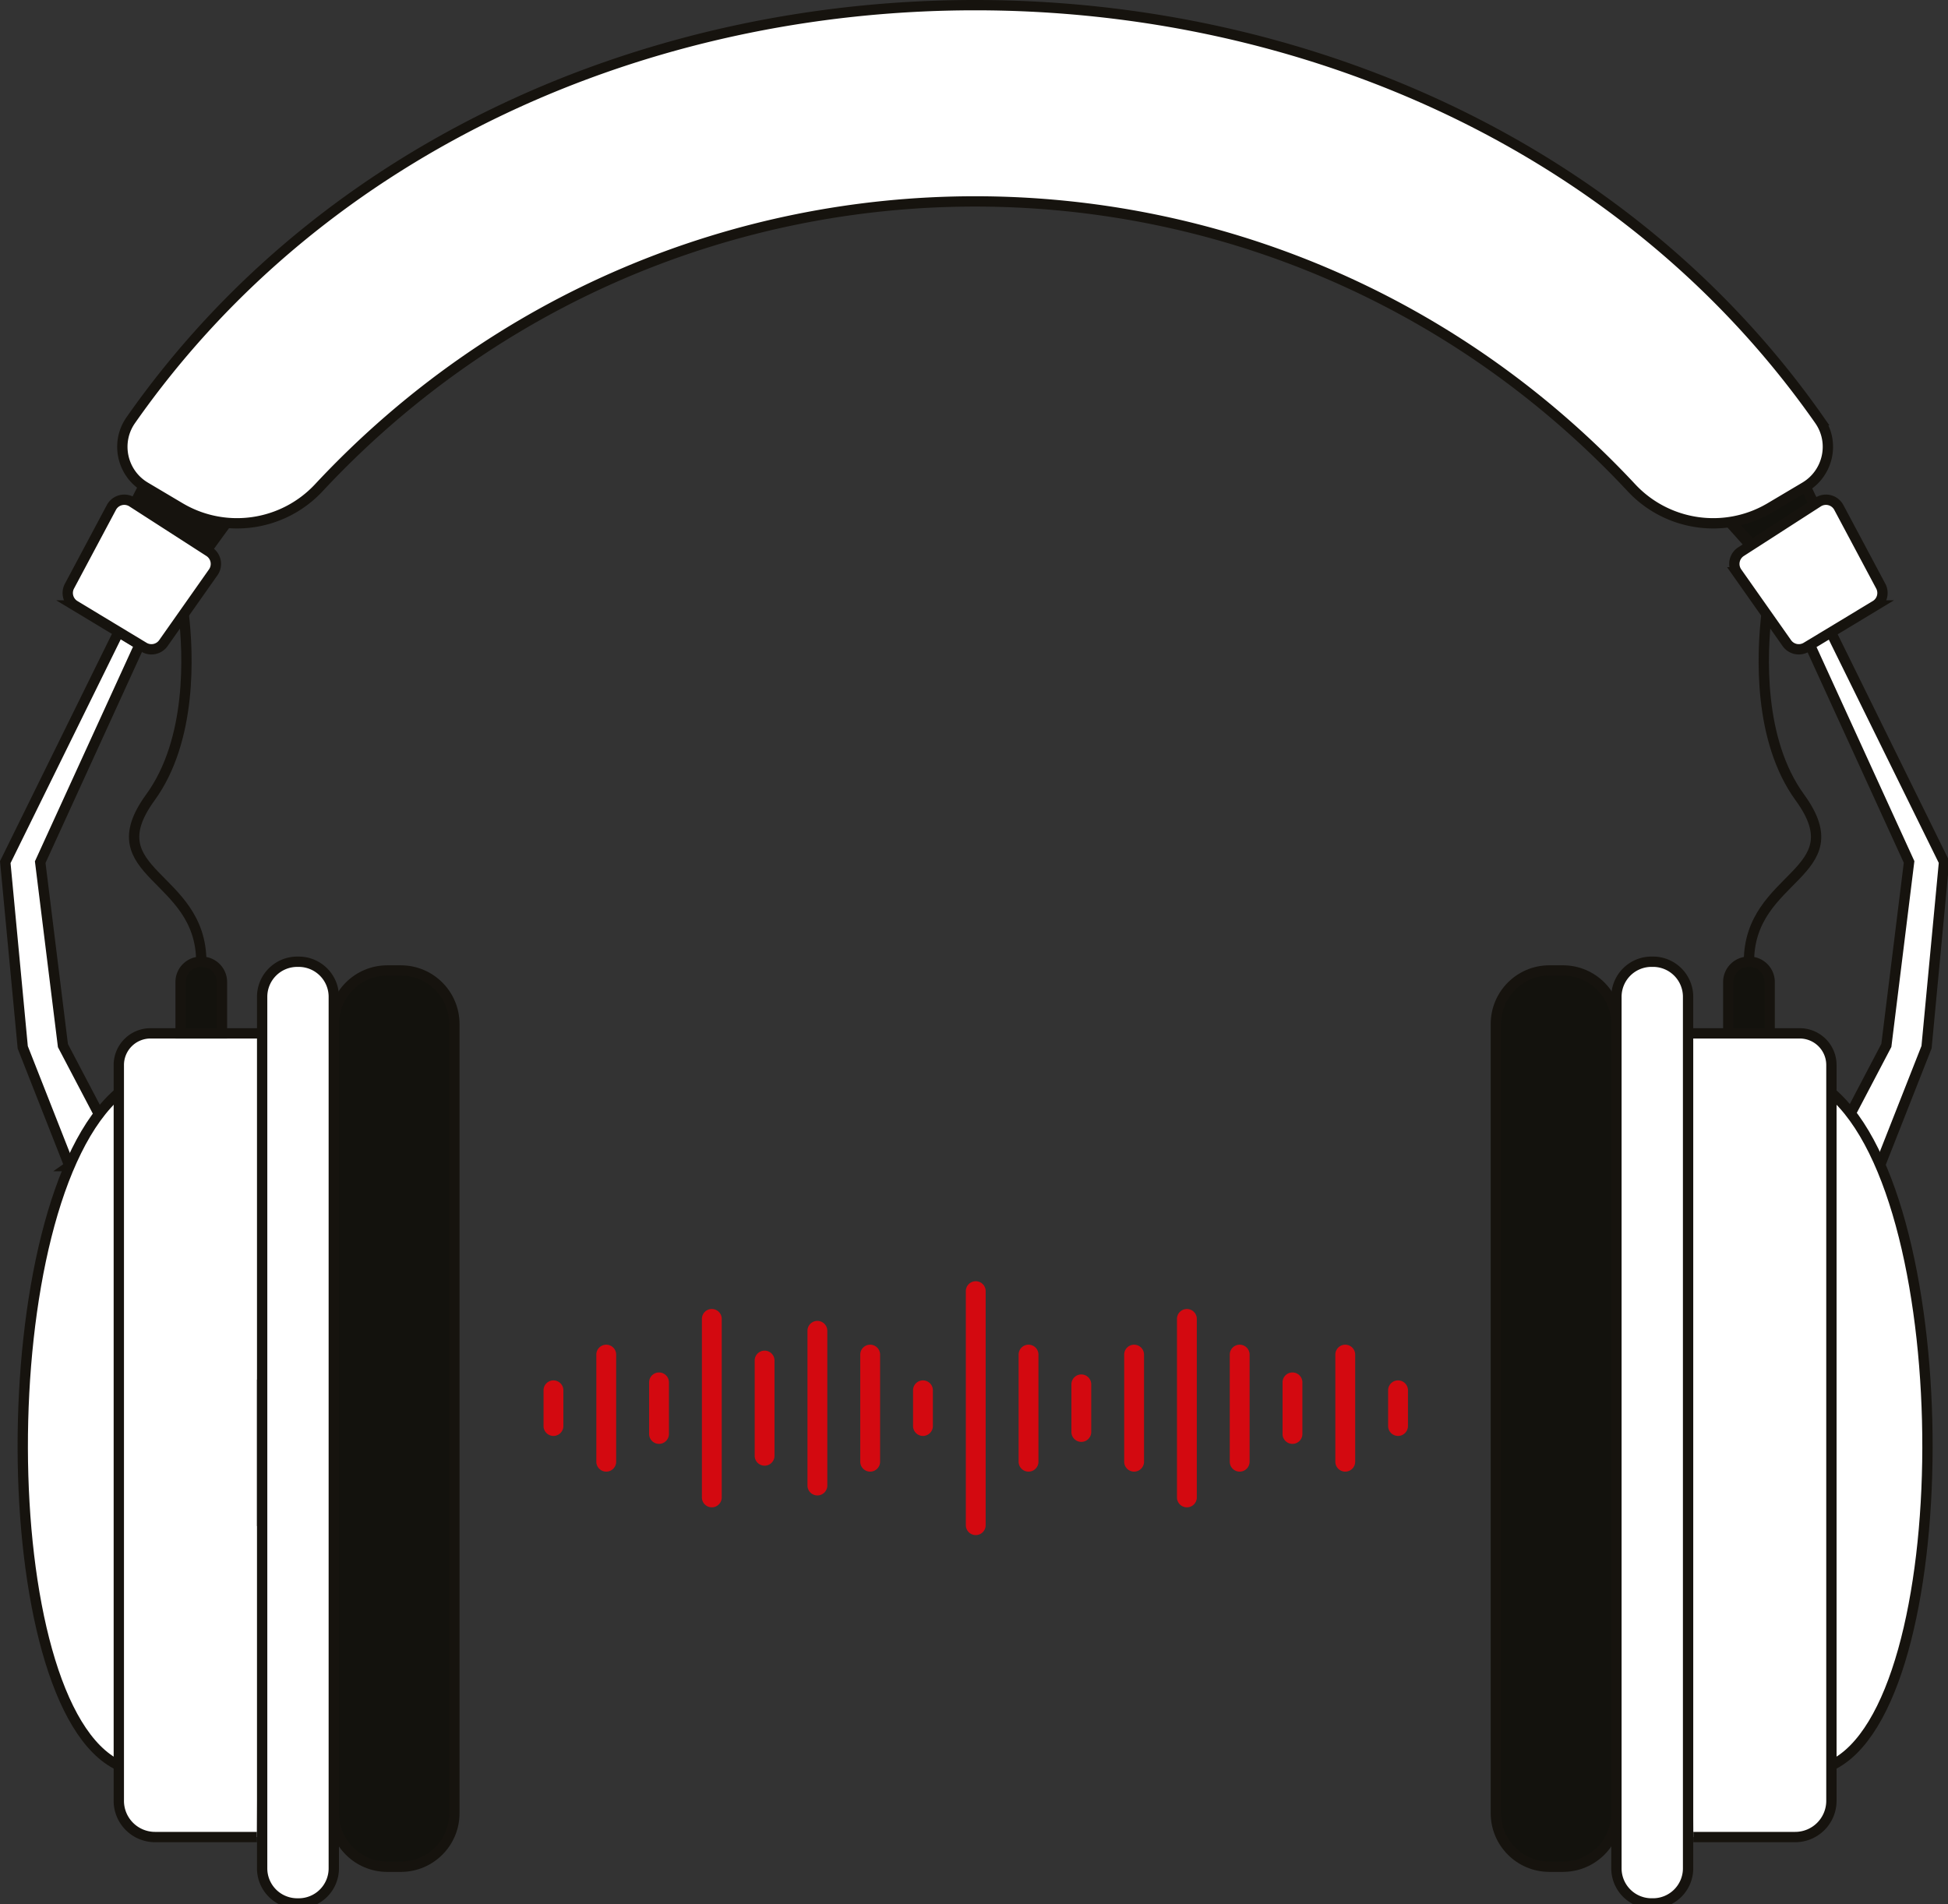
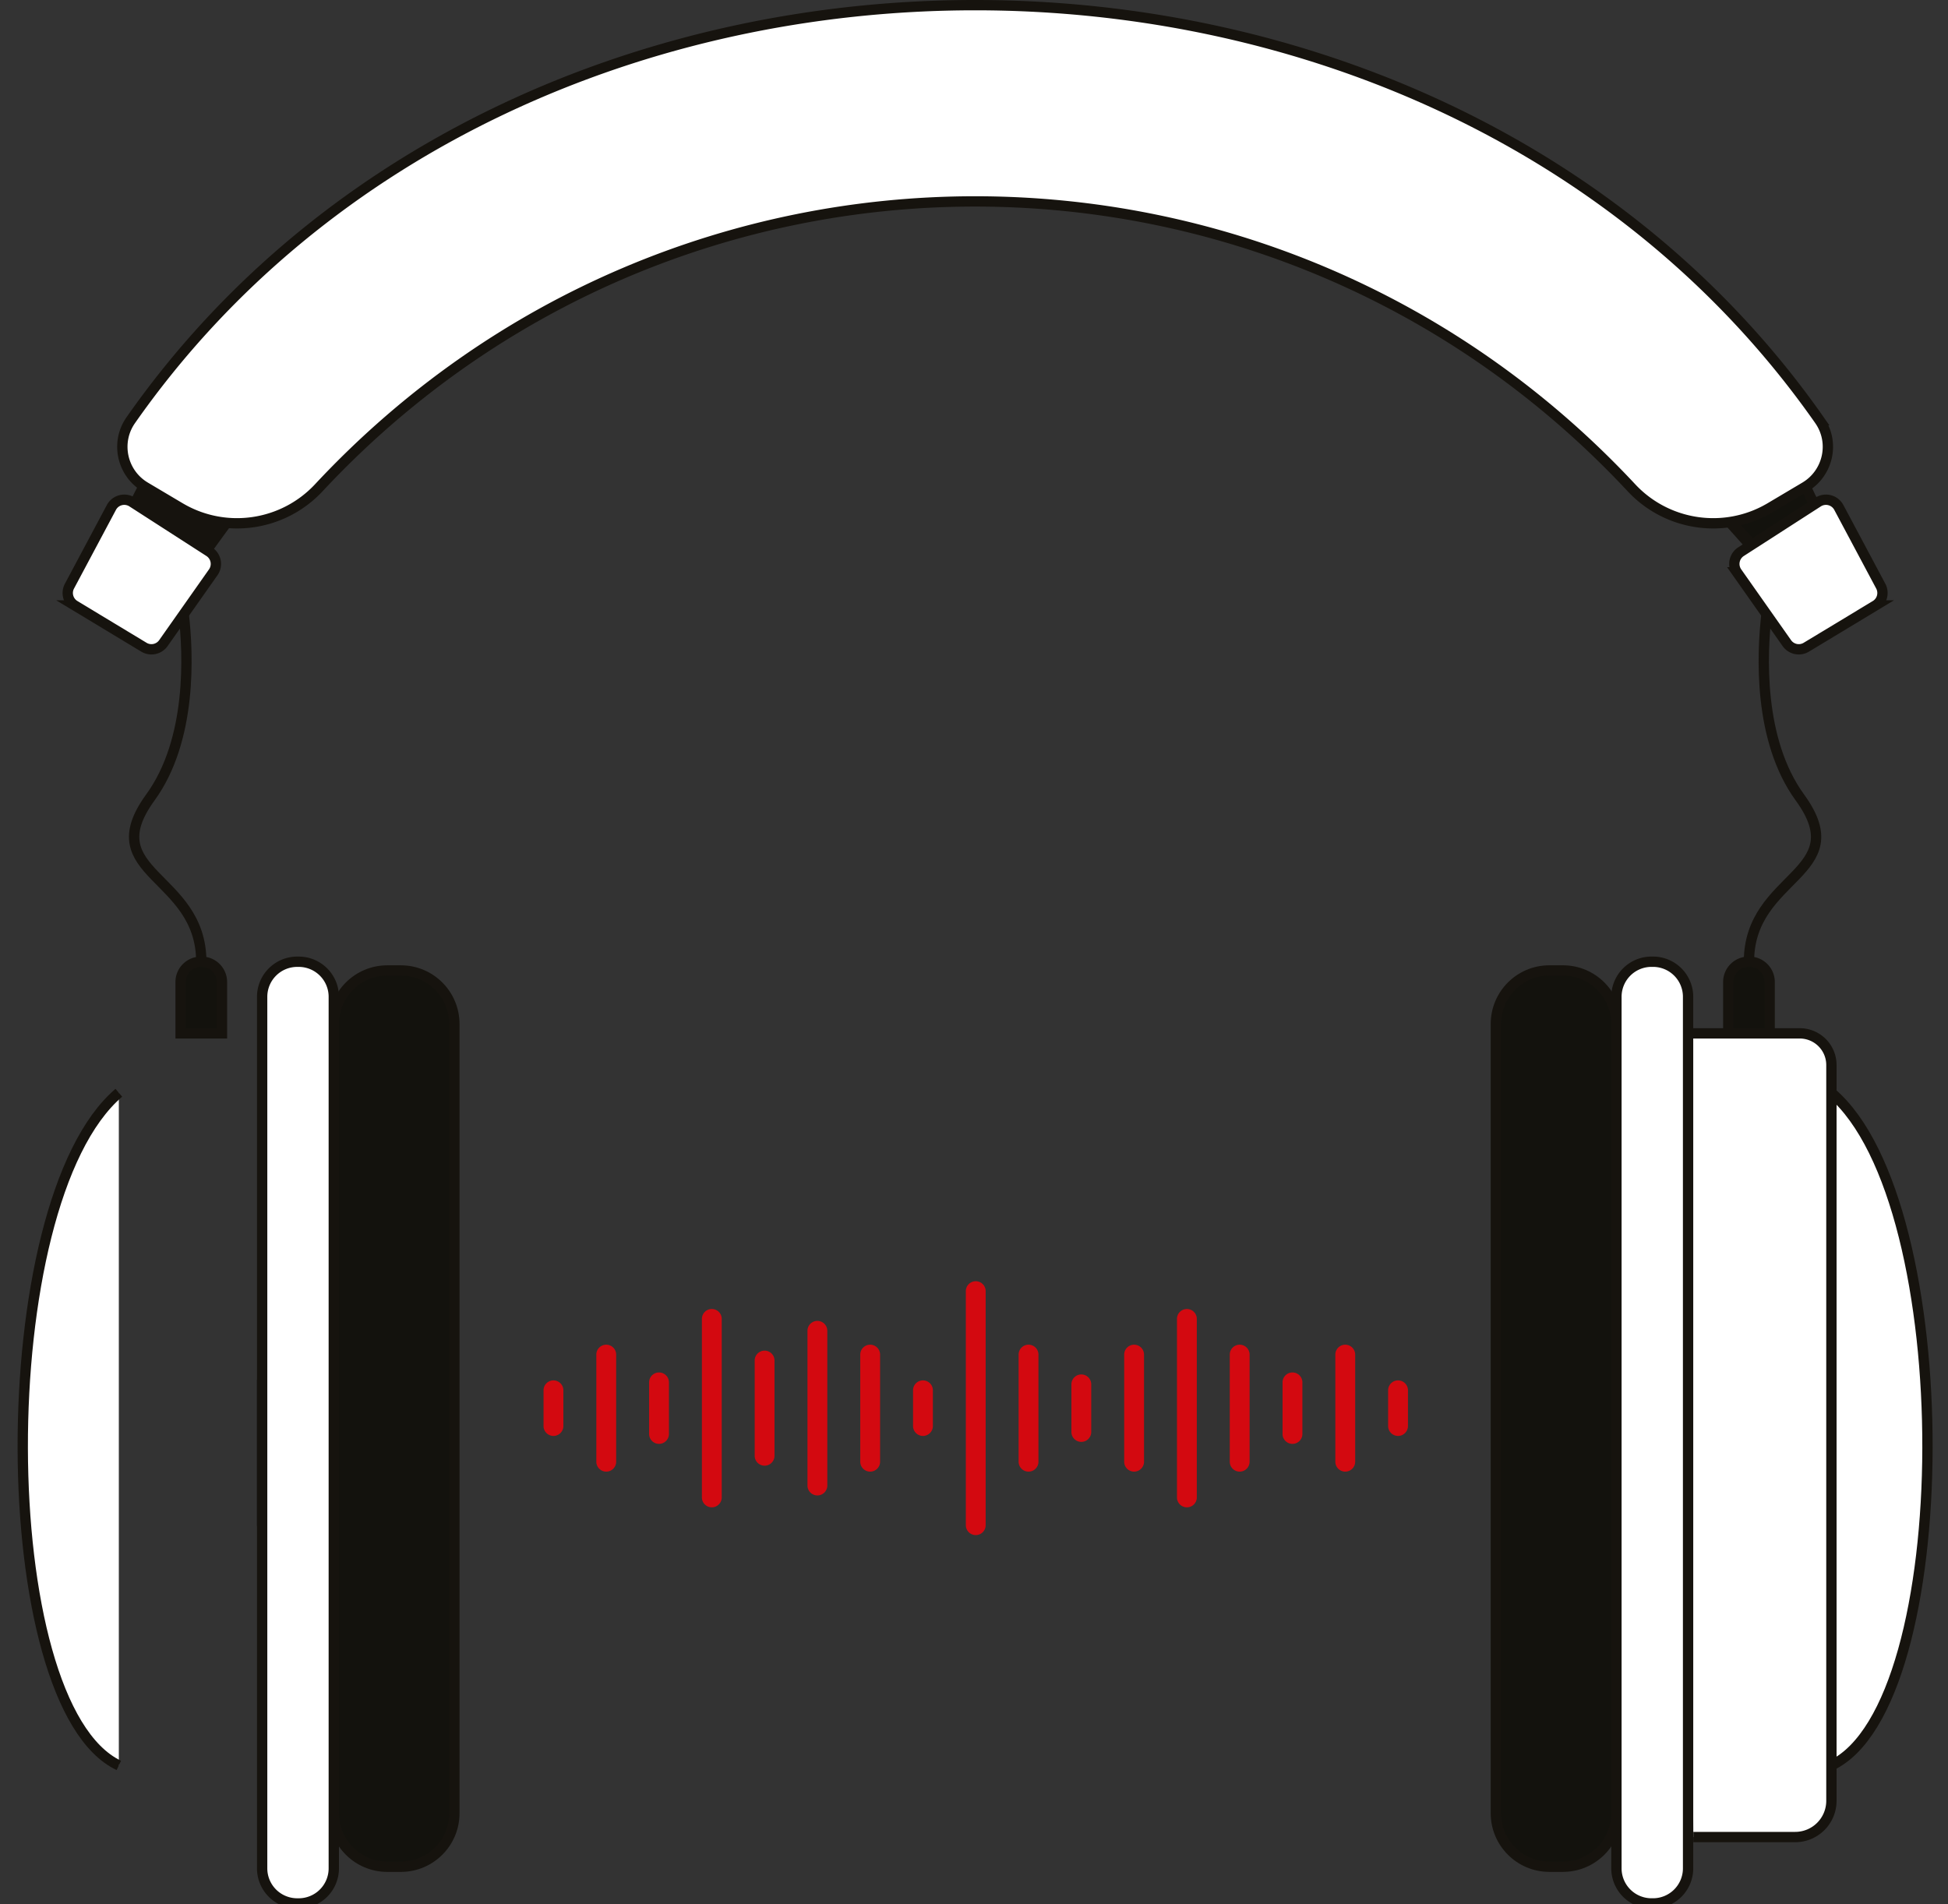
<svg xmlns="http://www.w3.org/2000/svg" width="491" height="480" fill="none">
  <rect width="100%" height="100%" fill="#333333" stroke="none" />
  <g clip-path="url(#a)">
    <path d="m457.314 127.179-2.371-4.391" stroke="#16130E" stroke-width="2.6" stroke-miterlimit="10" />
    <path d="m431.259 125.982 14.783 16.309 14.683-7.563-9.63-20.777-19.836 12.031Z" fill="#13120D" stroke="#16130E" stroke-width="2.6" stroke-miterlimit="10" />
    <path d="m42.269 110.762-12.317 23.966s15.277 15.004 15.567 13.587c.29-1.417 20.556-28.695 20.556-28.695l-23.806-8.858Z" fill="#16130E" stroke="#16130E" stroke-width="2.6" stroke-miterlimit="10" />
-     <path d="M17.518 293.978 5.734 264.035 1.33 217.35 29.9 159.315l5.3 3.198-25.063 54.837 5.725 46.247 9.067 17.279-2.44 9.591-4.971 3.511ZM473.809 293.921l11.784-29.938L490 217.298l-28.573-58.035-5.296 3.198 25.059 54.837-5.726 46.247-9.062 17.279 2.44 9.591 4.967 3.506Z" fill="#fff" stroke="#16130E" stroke-width="2.6" stroke-miterlimit="10" />
    <path d="M390.525 470.606h3.415c7.448 0 13.487-6.038 13.487-13.487V258.141c0-7.449-6.039-13.487-13.487-13.487h-3.415c-7.449 0-13.488 6.038-13.488 13.487v198.978c0 7.449 6.039 13.487 13.488 13.487ZM101.037 244.658h-3.416c-7.448 0-13.487 6.038-13.487 13.487v198.979c0 7.448 6.039 13.487 13.487 13.487h3.416c7.448 0 13.487-6.039 13.487-13.487V258.145c0-7.449-6.039-13.487-13.487-13.487Z" fill="#13120D" stroke="#16130E" stroke-width="2.6" stroke-miterlimit="10" />
    <path d="M461.609 275.489c32.608 27.872 31.971 154.457 0 169.573Z" fill="#fff" />
    <path d="M461.609 275.489c32.608 27.872 31.971 154.457 0 169.573" stroke="#16130E" stroke-width="2.6" stroke-miterlimit="10" />
    <path d="M29.952 275.489c-32.609 27.872-31.971 154.457 0 169.573Z" fill="#fff" />
    <path d="M29.952 275.489c-32.609 27.872-31.971 154.457 0 169.573" stroke="#16130E" stroke-width="2.6" stroke-miterlimit="10" />
    <path d="M446.046 260.511h-10.427v-12.954a5.108 5.108 0 0 1 5.105-5.105h.217a5.108 5.108 0 0 1 5.105 5.105v12.954Z" fill="#13120D" stroke="#16130E" stroke-width="2.6" stroke-miterlimit="10" />
-     <path d="M66.075 260.511H37.93a7.985 7.985 0 0 0-7.983 7.983V453.99a9.13 9.13 0 0 0 9.132 9.132h25.674" fill="#fff" />
-     <path d="M66.075 260.511H37.93a7.985 7.985 0 0 0-7.983 7.983V453.99a9.13 9.13 0 0 0 9.132 9.132h25.674" stroke="#16130E" stroke-width="2.6" stroke-miterlimit="10" />
    <path d="M50.624 242.456h.217a5.11 5.11 0 0 1 5.105 5.106v12.954H45.52v-12.954a5.11 5.11 0 0 1 5.105-5.106Z" fill="#13120D" stroke="#16130E" stroke-width="2.6" stroke-miterlimit="10" />
    <path d="M66.075 384.721v-36.907Z" fill="#fff" />
    <path d="M66.075 384.721v-36.907" stroke="#16130E" stroke-width="2.6" stroke-miterlimit="10" />
-     <path d="M425.486 347.814v36.907Z" fill="#fff" />
    <path d="M425.486 347.814v36.907" stroke="#16130E" stroke-width="2.6" stroke-miterlimit="10" />
    <path d="m472.717 152.64-17.431 10.523a3.679 3.679 0 0 1-4.906-1.031l-12.564-17.852a3.678 3.678 0 0 1 1.014-5.205l19.42-12.507a3.675 3.675 0 0 1 5.231 1.36l10.571 19.837a3.674 3.674 0 0 1-1.344 4.875h.009ZM18.844 152.64l17.43 10.523a3.679 3.679 0 0 0 4.907-1.031l12.564-17.852a3.677 3.677 0 0 0-1.014-5.205l-19.42-12.507a3.675 3.675 0 0 0-5.232 1.36l-10.57 19.837a3.674 3.674 0 0 0 1.343 4.875h-.008ZM458.61 105.934c3.918 5.604 2.215 13.361-3.667 16.854l-8.745 5.192c-11.394 6.761-25.956 4.668-34.992-5.018-89.795-96.248-241.057-96.248-330.847 0-9.04 9.686-23.598 11.779-34.992 5.018l-8.746-5.192c-5.88-3.488-7.584-11.25-3.666-16.854 97.608-139.513 328.051-139.513 425.659 0h-.004Z" fill="#fff" stroke="#16130E" stroke-width="2.6" stroke-miterlimit="10" />
    <path d="M445.253 154.846c-1.157 9.951-2.15 31.672 8.421 46.208 14.094 19.382-12.846 19.382-12.846 41.402M46.308 154.846c1.157 9.951 2.15 31.672-8.42 46.208-14.095 19.382 12.845 19.382 12.845 41.402M36.617 122.788l-2.812 4.98M55.946 131.924l-4.464 6.354M436.217 131.924l5.014 5.608" stroke="#16130E" stroke-width="2.6" stroke-miterlimit="10" />
    <path d="M75.293 242.456h-.377a8.842 8.842 0 0 0-8.841 8.841v219.721a8.84 8.84 0 0 0 8.84 8.841h.378a8.84 8.84 0 0 0 8.841-8.841V251.297a8.842 8.842 0 0 0-8.841-8.841Z" fill="#fff" stroke="#16130E" stroke-width="2.6" stroke-miterlimit="10" />
    <path d="M425.486 260.511h28.144a7.985 7.985 0 0 1 7.983 7.983V453.99a9.13 9.13 0 0 1-9.131 9.132h-25.674" fill="#fff" />
    <path d="M425.486 260.511h28.144a7.985 7.985 0 0 1 7.983 7.983V453.99a9.13 9.13 0 0 1-9.131 9.132h-25.674" stroke="#16130E" stroke-width="2.6" stroke-miterlimit="10" />
    <path d="M416.268 479.855h.377a8.84 8.84 0 0 0 8.841-8.841V251.293a8.84 8.84 0 0 0-8.841-8.841h-.377a8.842 8.842 0 0 0-8.842 8.841v219.721a8.842 8.842 0 0 0 8.842 8.841Z" fill="#fff" stroke="#16130E" stroke-width="2.6" stroke-miterlimit="10" />
    <path fill-rule="evenodd" clip-rule="evenodd" d="M139.5 348a2.5 2.5 0 0 1 2.5 2.5v9a2.5 2.5 0 1 1-5 0v-9a2.5 2.5 0 0 1 2.5-2.5ZM152.805 339a2.5 2.5 0 0 1 2.5 2.5v27a2.5 2.5 0 1 1-5 0v-27a2.5 2.5 0 0 1 2.5-2.5ZM166.11 346a2.5 2.5 0 0 1 2.5 2.5v13a2.5 2.5 0 1 1-5 0v-13a2.5 2.5 0 0 1 2.5-2.5ZM179.415 330a2.5 2.5 0 0 1 2.5 2.5v45a2.5 2.5 0 1 1-5 0v-45a2.5 2.5 0 0 1 2.5-2.5ZM192.72 340.5a2.5 2.5 0 0 1 2.5 2.5v24a2.5 2.5 0 1 1-5 0v-24a2.5 2.5 0 0 1 2.5-2.5ZM206.025 333a2.5 2.5 0 0 1 2.5 2.5v39a2.5 2.5 0 1 1-5 0v-39a2.5 2.5 0 0 1 2.5-2.5ZM219.33 339a2.5 2.5 0 0 1 2.5 2.5v27a2.5 2.5 0 1 1-5 0v-27a2.5 2.5 0 0 1 2.5-2.5ZM232.636 348a2.5 2.5 0 0 1 2.5 2.5v9a2.5 2.5 0 0 1-5 0v-9a2.5 2.5 0 0 1 2.5-2.5ZM245.941 323a2.5 2.5 0 0 1 2.5 2.5v59a2.5 2.5 0 0 1-5 0v-59a2.5 2.5 0 0 1 2.5-2.5ZM259.246 339a2.5 2.5 0 0 1 2.5 2.5v27a2.5 2.5 0 0 1-5 0v-27a2.5 2.5 0 0 1 2.5-2.5ZM272.551 346.5a2.5 2.5 0 0 1 2.5 2.5v12a2.5 2.5 0 0 1-5 0v-12a2.5 2.5 0 0 1 2.5-2.5ZM285.856 339a2.5 2.5 0 0 1 2.5 2.5v27a2.5 2.5 0 1 1-5 0v-27a2.5 2.5 0 0 1 2.5-2.5ZM299.161 330a2.5 2.5 0 0 1 2.5 2.5v45a2.5 2.5 0 1 1-5 0v-45a2.5 2.5 0 0 1 2.5-2.5ZM312.466 339a2.5 2.5 0 0 1 2.5 2.5v27a2.5 2.5 0 1 1-5 0v-27a2.5 2.5 0 0 1 2.5-2.5ZM325.771 346a2.5 2.5 0 0 1 2.5 2.5v13a2.5 2.5 0 1 1-5 0v-13a2.5 2.5 0 0 1 2.5-2.5ZM339.076 339a2.5 2.5 0 0 1 2.5 2.5v27a2.5 2.5 0 1 1-5 0v-27a2.5 2.5 0 0 1 2.5-2.5ZM352.381 348a2.5 2.5 0 0 1 2.5 2.5v9a2.5 2.5 0 1 1-5 0v-9a2.5 2.5 0 0 1 2.5-2.5Z" fill="#D30910" />
  </g>
  <defs>
    <clipPath id="a">
      <path fill="#fff" d="M0 0h491v480H0z" />
    </clipPath>
  </defs>
</svg>